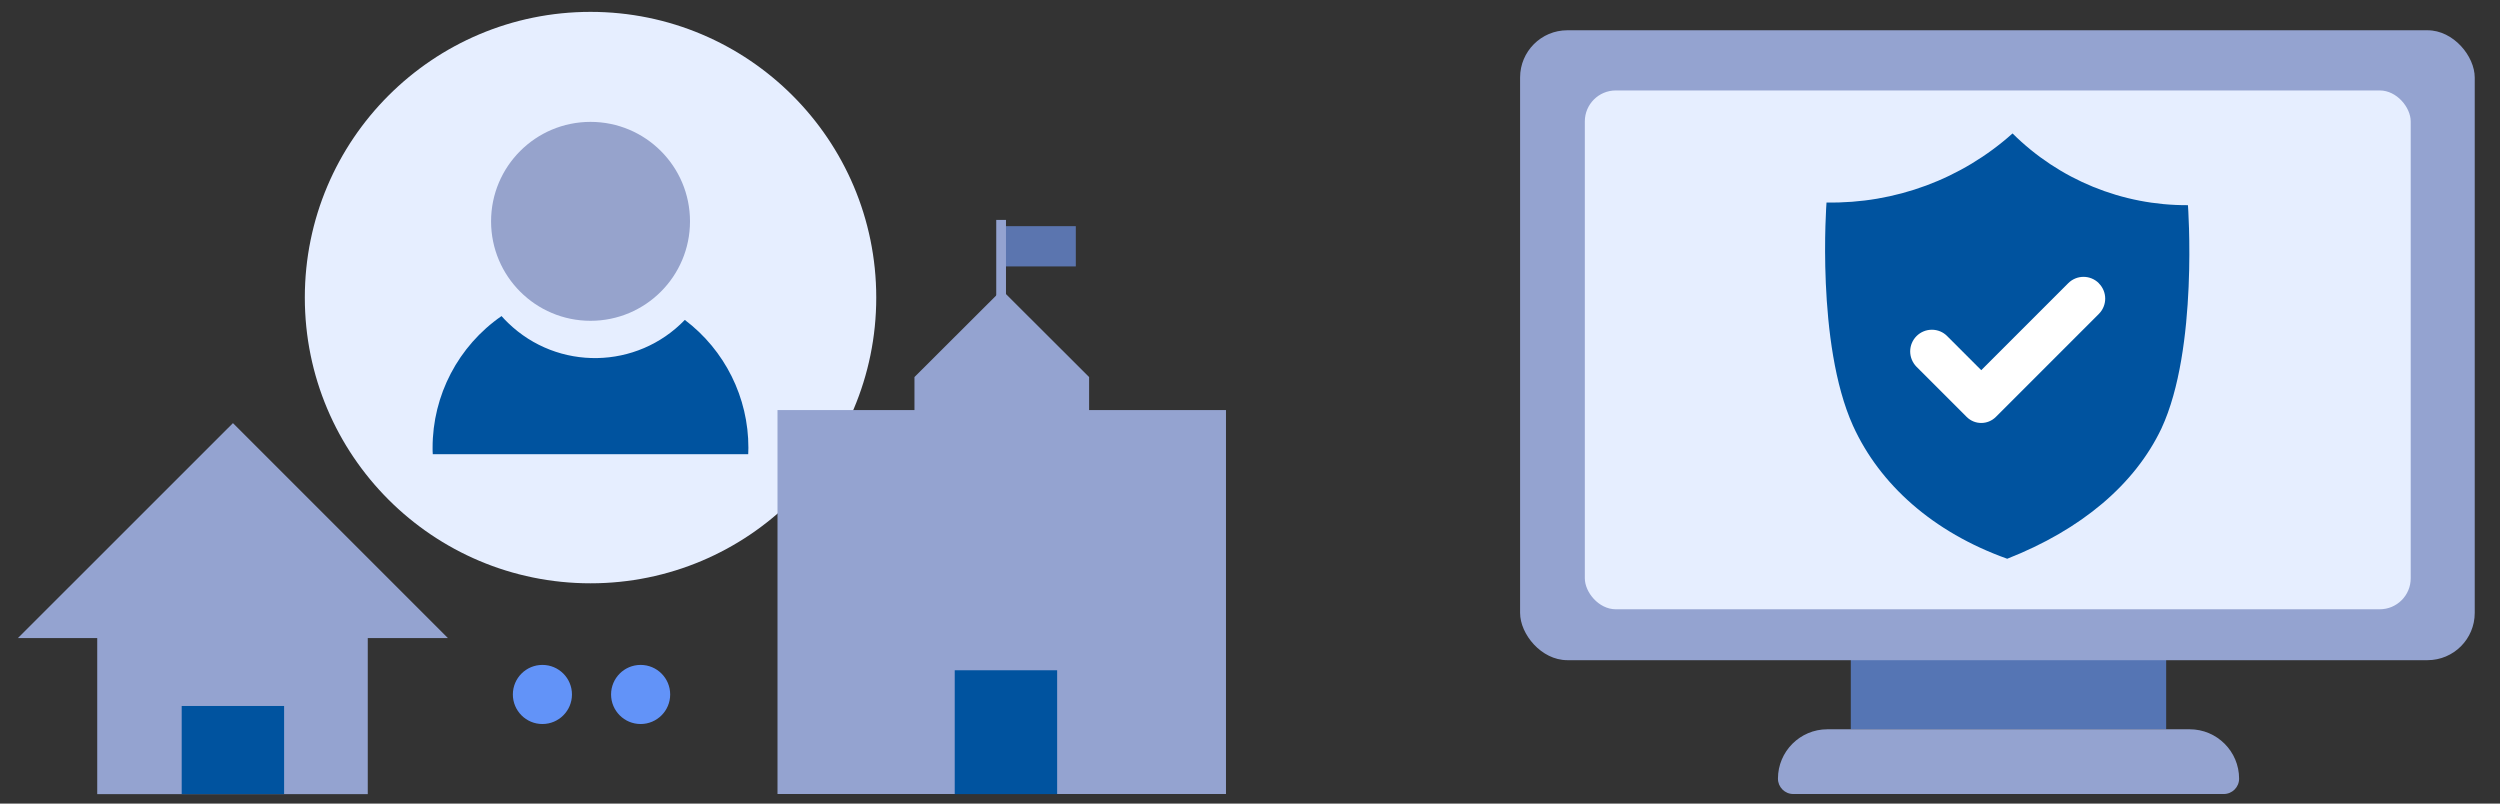
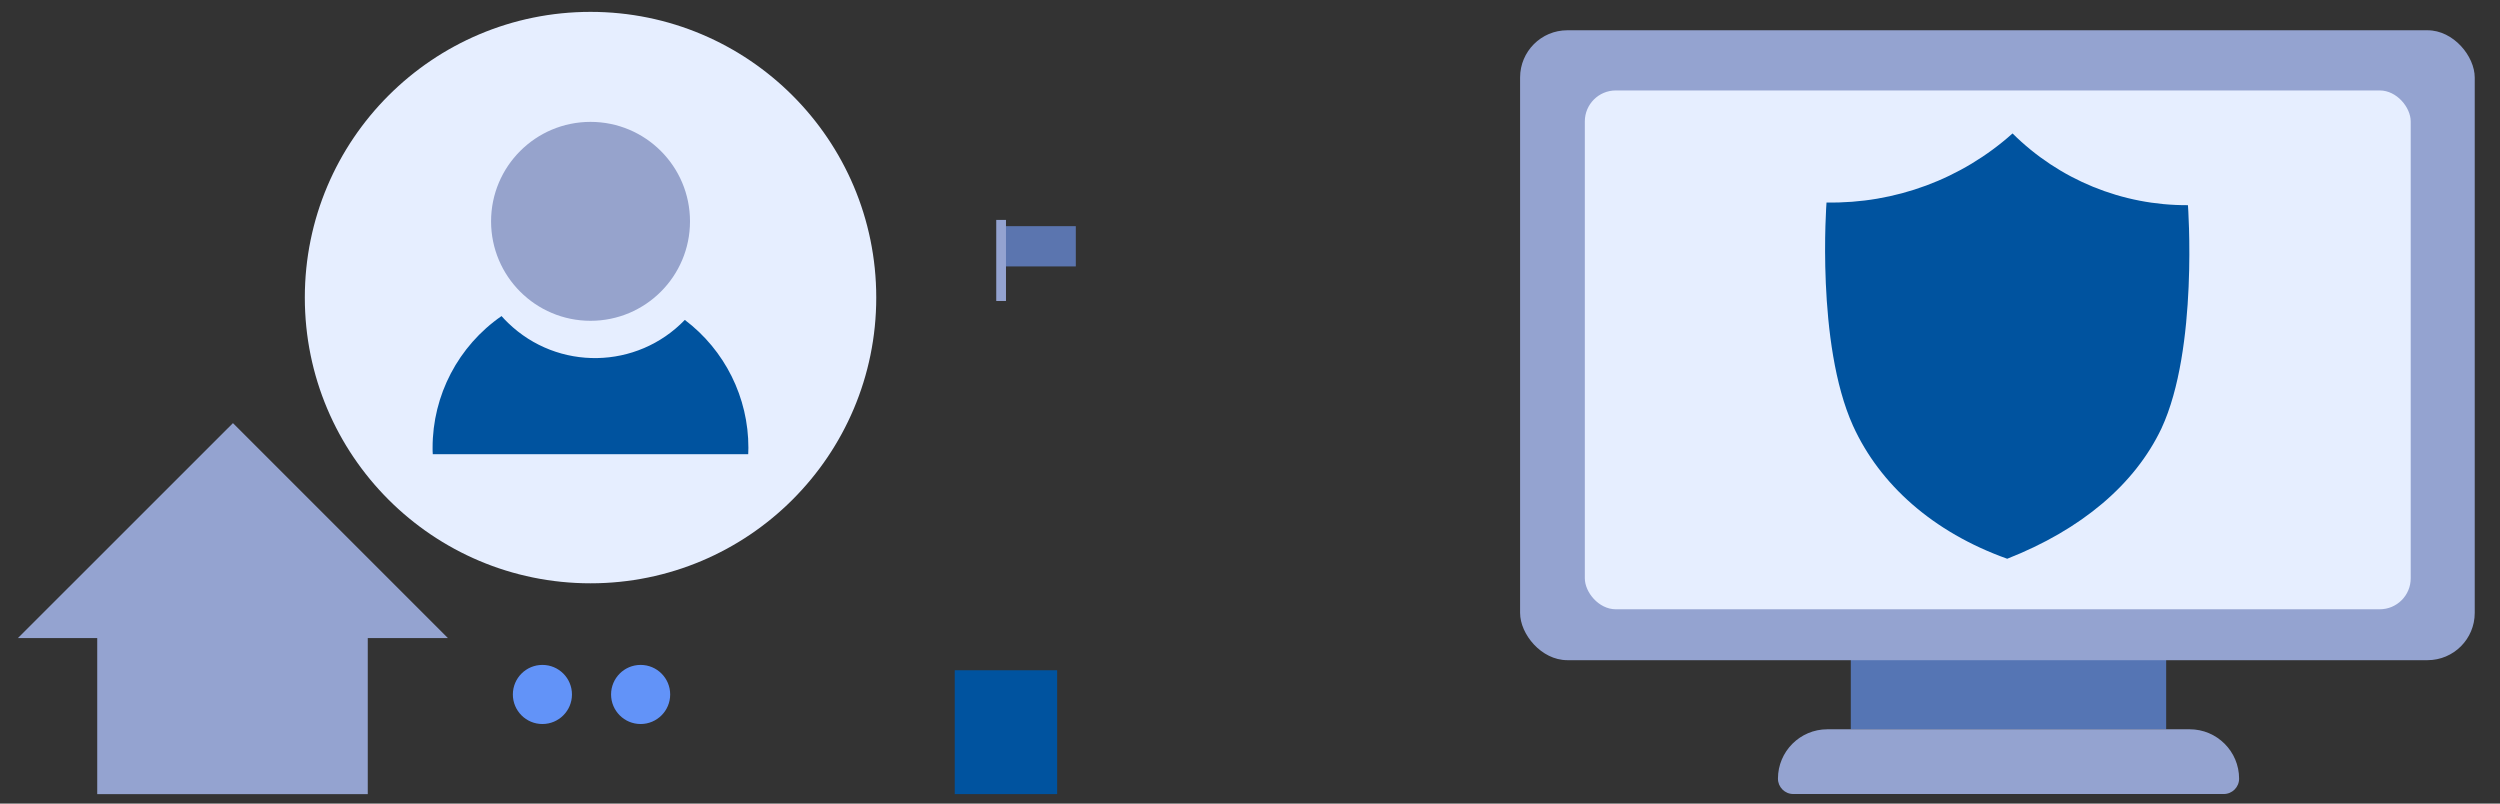
<svg xmlns="http://www.w3.org/2000/svg" id="h" width="280" height="90" viewBox="0 0 280 90">
  <rect x="0" y="0" width="280" height="90" fill="#333333" stroke="none" />
  <circle id="i" cx="66.14" cy="33.33" r="32" fill="#e6eeff" />
  <circle id="j" cx="66.14" cy="24.79" r="11.14" fill="#96a3cc" />
  <path id="k" d="m83.8,50.87c0-.24.02-.47.02-.71.01-5.63-2.63-10.94-7.12-14.33-5.36,5.56-14.22,5.72-19.78.35h0c-.26-.25-.51-.51-.75-.78-4.84,3.35-7.73,8.87-7.72,14.76,0,.24,0,.48.02.71h35.33Z" fill="#00539f" />
  <path id="l" d="m112.13,25.33h8.36v4.51h-8.36v-4.51Z" fill="#5b75af" />
  <rect id="m" x="111.58" y="24.63" width="1.09" height="9.08" fill="#94a3d0" />
  <path id="n" d="m50.16,71.46l-24.07-24.07L2.01,71.46h8.88v17.48h30.3v-17.48h8.97Z" fill="#94a3d0" />
-   <path id="o" d="m121.98,45.93v-3.7l-9.78-9.76-9.78,9.76v3.7h-15.34v43h50.23v-43h-15.34Z" fill="#94a3d0" />
-   <rect id="p" x="20.35" y="79.07" width="11.47" height="9.87" fill="#00539f" />
  <circle id="q" cx="60.75" cy="77.78" r="3.31" fill="#6293f8" />
  <circle id="r" cx="71.75" cy="77.78" r="3.31" fill="#6293f8" />
  <rect id="s" x="106.93" y="75.07" width="11.47" height="13.87" fill="#00539f" />
  <rect id="t" x="207.29" y="70.99" width="35.32" height="10.7" fill="#5575b4" />
  <rect id="u" x="170.25" y="3.39" width="106.92" height="70.55" rx="5.29" ry="5.29" fill="#94a3d0" />
  <rect id="v" x="177.5" y="10.13" width="92.5" height="58.11" rx="3.47" ry="3.47" fill="#e6eeff" />
  <path id="w" d="m204.66,81.68h40.59c3.05,0,5.53,2.48,5.53,5.53h0c0,.95-.77,1.72-1.72,1.72h-48.21c-.95,0-1.72-.77-1.72-1.72h0c0-3.05,2.48-5.53,5.53-5.53h0Z" fill="#94a3d0" />
  <path id="x" d="m225.4,14.94c5.22,5.19,12.29,8.08,19.65,8.04,0,0,1.19,16.08-2.97,25.01-2.97,6.25-8.93,11.31-17.27,14.59-8.34-2.98-14.29-8.34-17.27-14.89-4.17-9.23-2.97-25.01-2.97-25.01,7.68.14,15.12-2.62,20.84-7.74h-.01Z" fill="#00539f" />
-   <path id="y" d="m235.07,31.72c-.95-.95-2.48-.95-3.43,0l-9.74,9.74-3.82-3.82c-.45-.46-1.07-.71-1.71-.71h0c-1.34,0-2.43,1.09-2.43,2.43,0,.64.26,1.26.71,1.72l5.61,5.61c.91.91,2.37.91,3.28,0,0,0,0,0,0,0l11.53-11.53c.95-.95.95-2.48,0-3.43,0,0,0,0,0,0h0Z" fill="#fff" />
</svg>